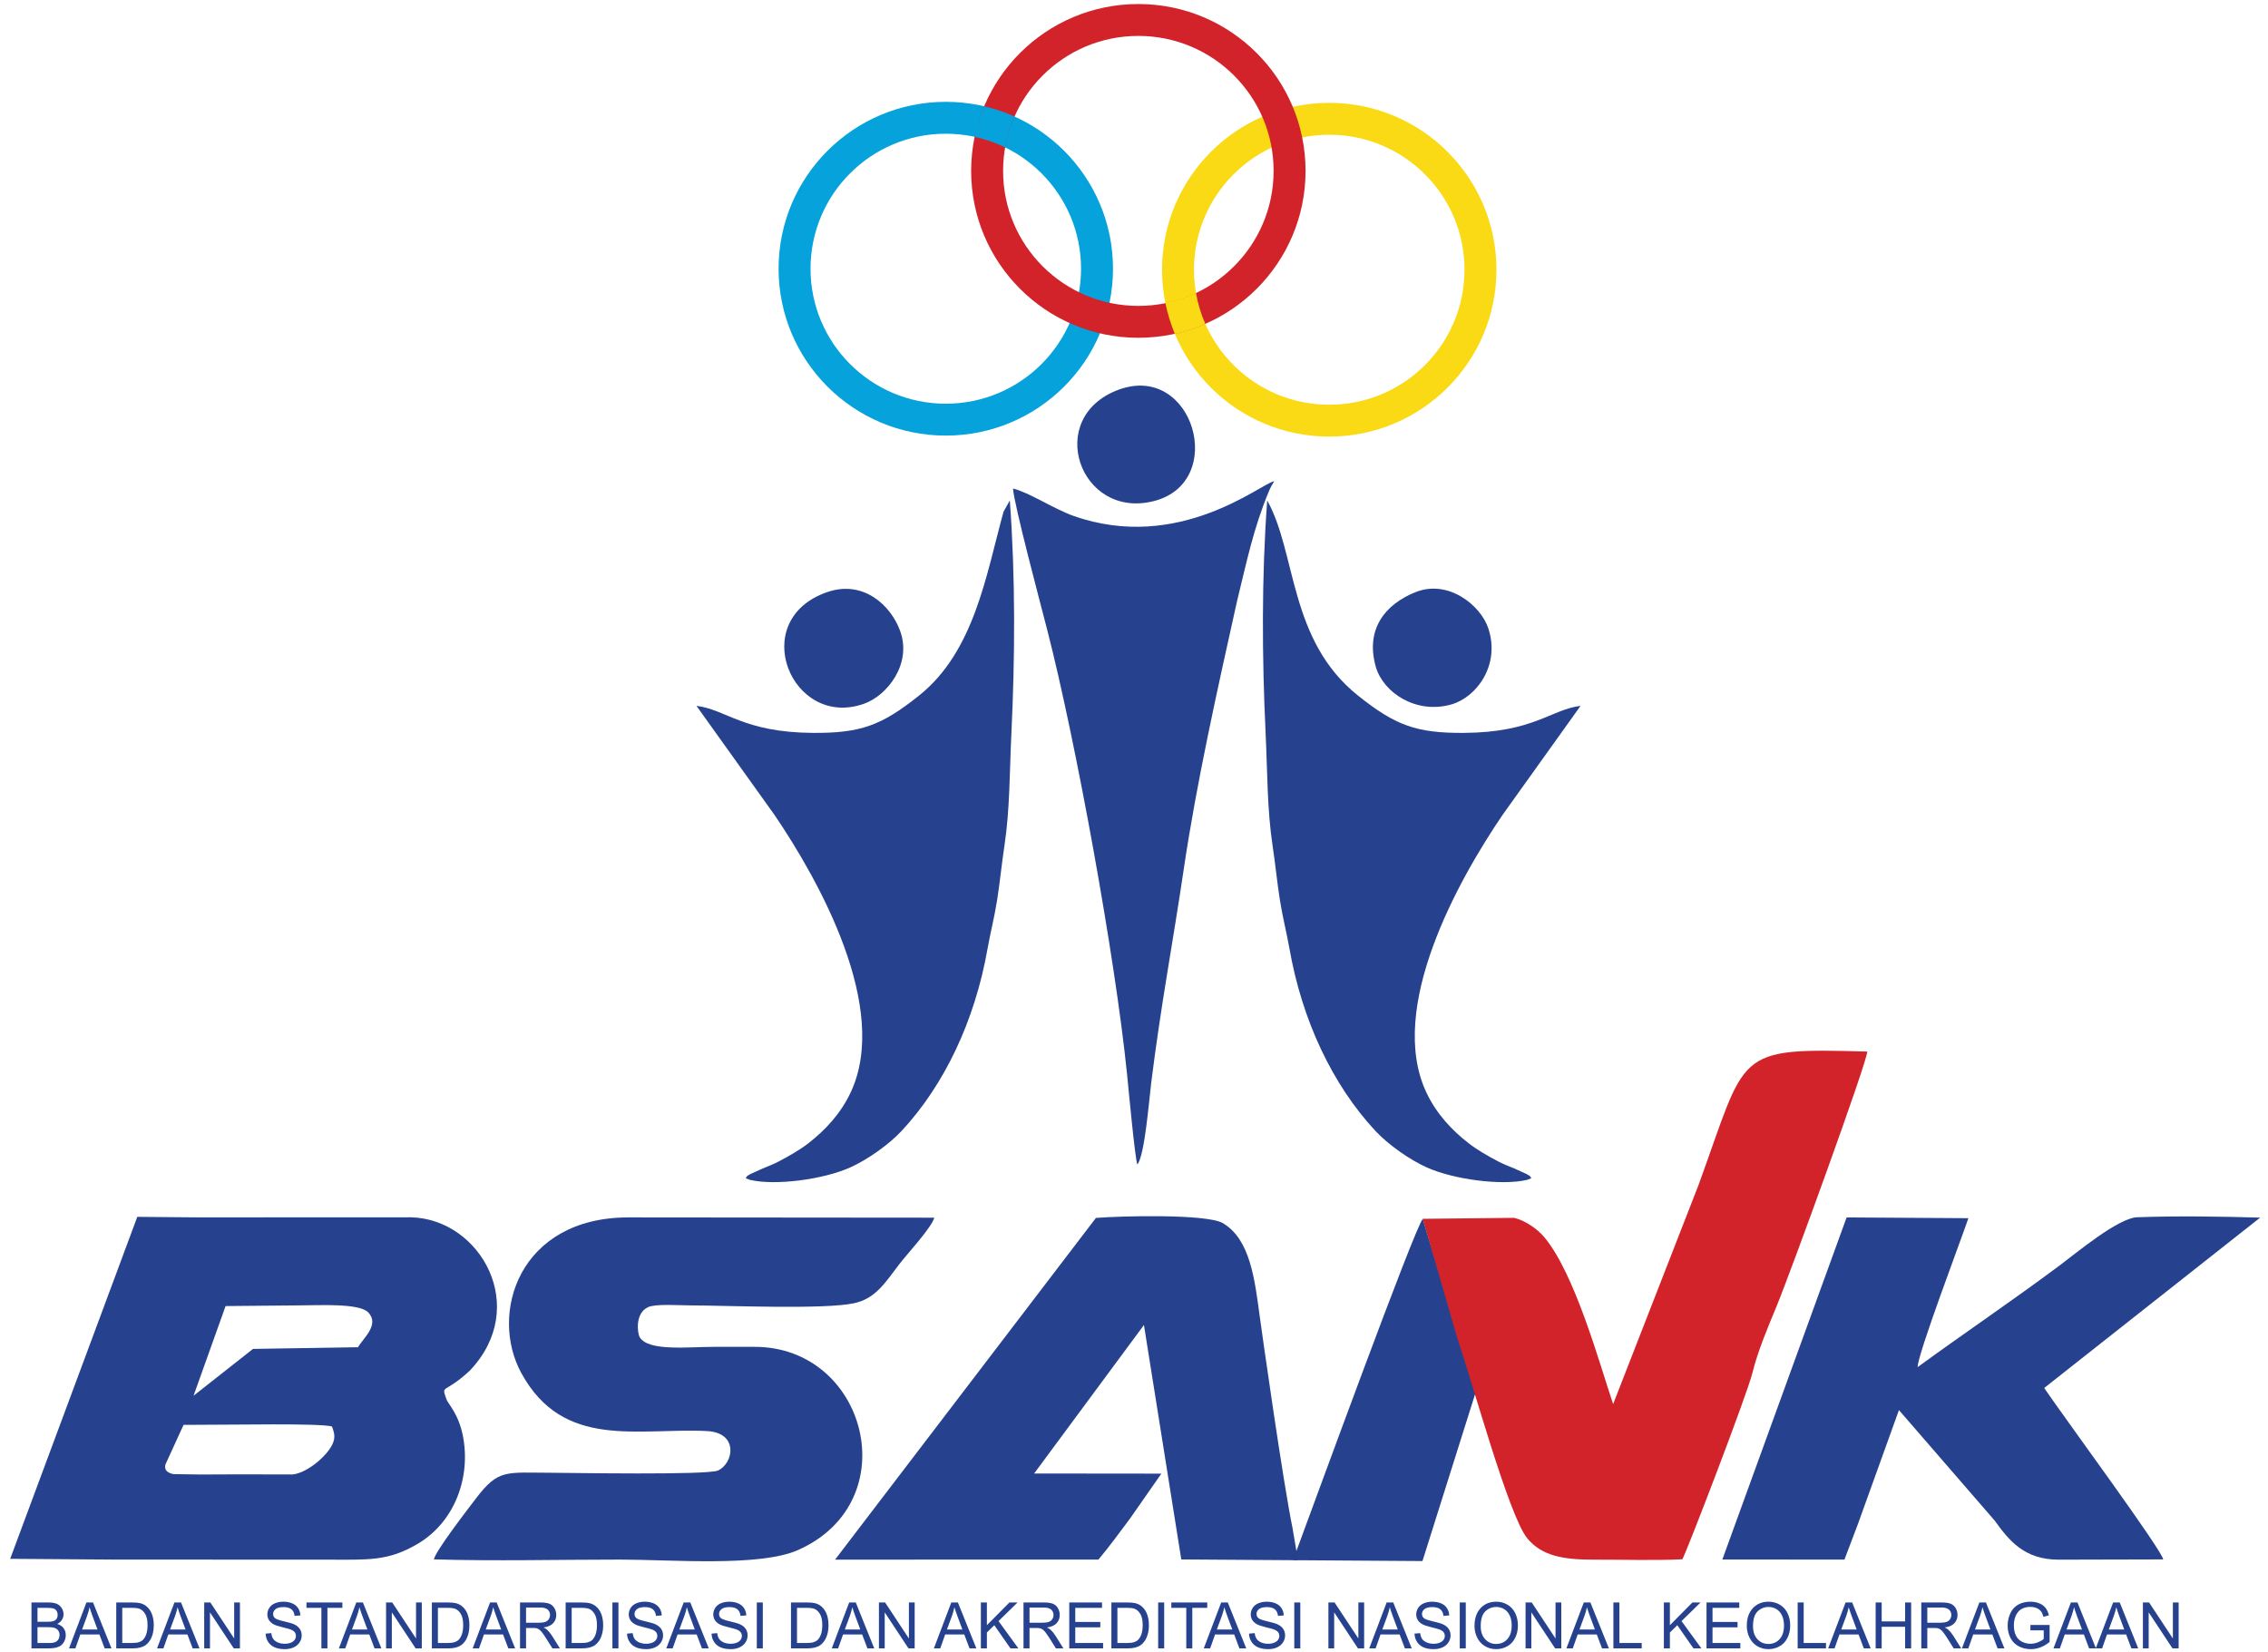
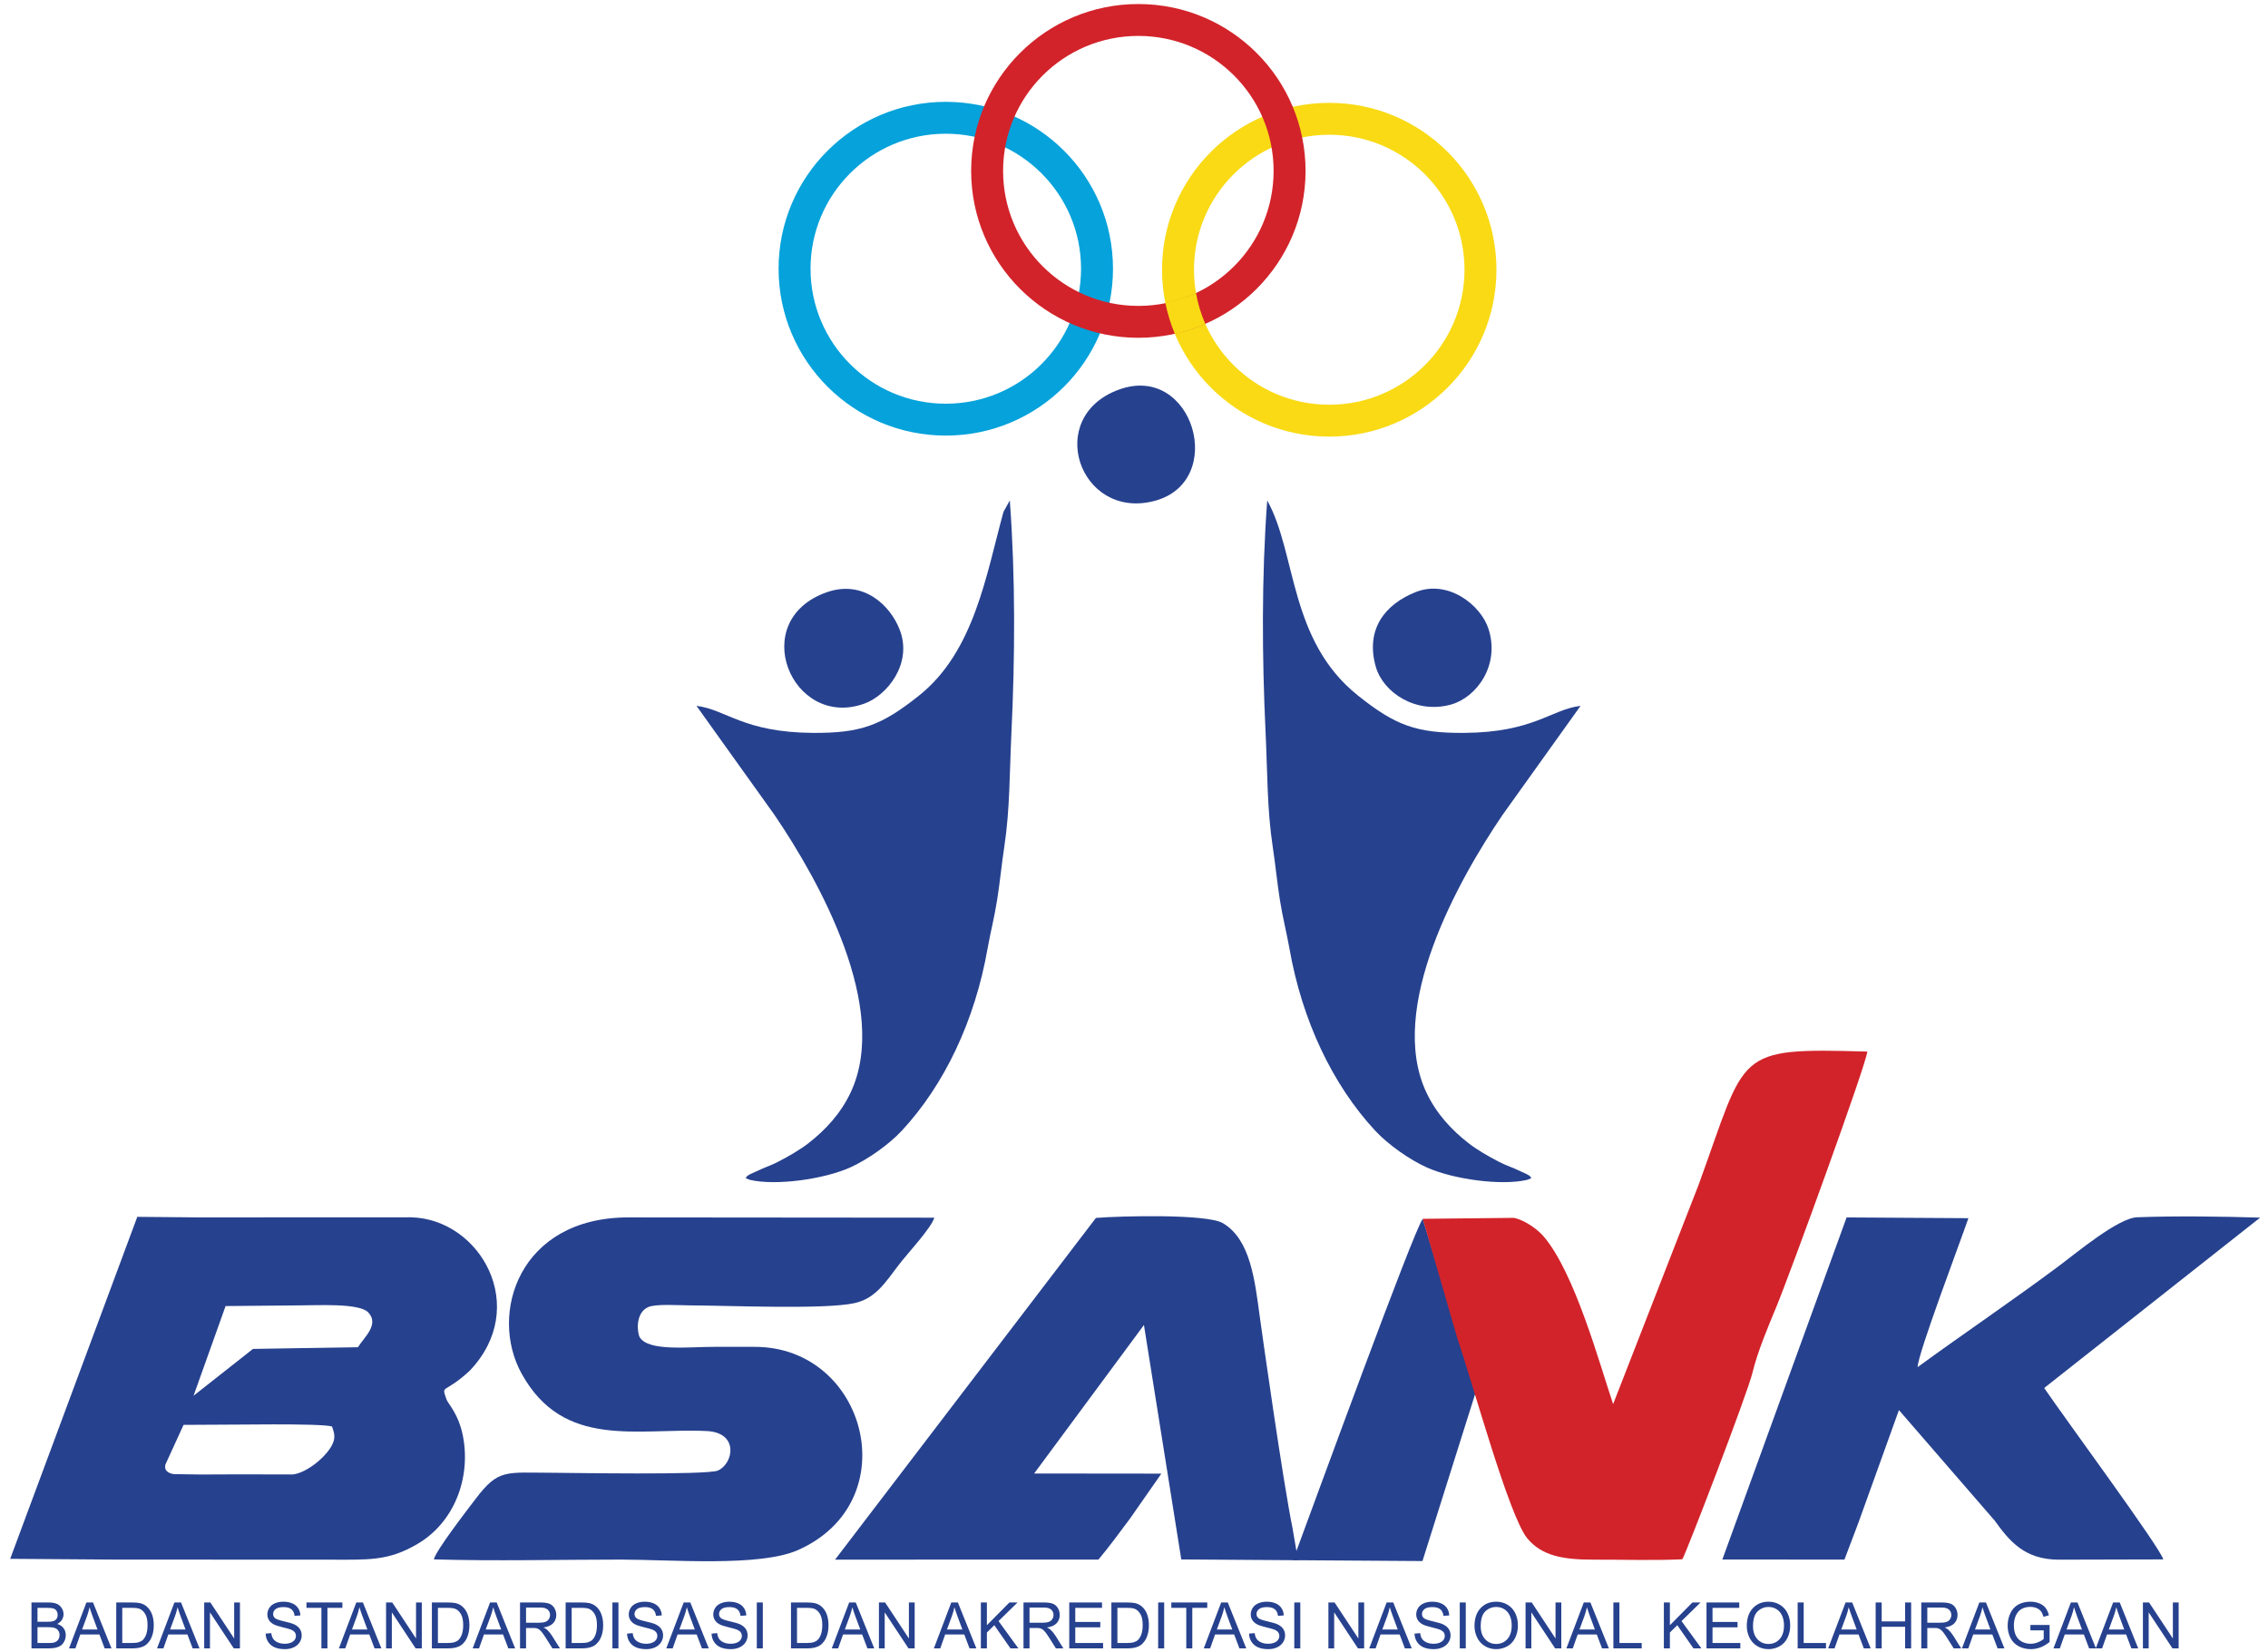
<svg xmlns="http://www.w3.org/2000/svg" xml:space="preserve" width="1200" height="874.17" version="1.1" style="shape-rendering:geometricPrecision; text-rendering:geometricPrecision; image-rendering:optimizeQuality; fill-rule:evenodd; clip-rule:evenodd" viewBox="0 0 30200 22000">
  <SCRIPT id="allow-copy_script" />
  <defs>
    <style type="text/css">
   
    .fil1 {fill:#05A2DB}
    .fil3 {fill:#26418E}
    .fil2 {fill:#D2232A}
    .fil0 {fill:#F9DA15}
    .fil4 {fill:#26418E;fill-rule:nonzero}
   
  </style>
  </defs>
  <g id="Layer_x0020_1">
    <path class="fil0" d="M17699.78 1369.59c1229.64,0 2226.45,994.88 2226.45,2222.13 0,1227.24 -996.81,2222.12 -2226.45,2222.12 -1229.64,0 -2226.45,-994.88 -2226.45,-2222.12 0,-1227.25 996.81,-2222.13 2226.45,-2222.13zm0 424.55c994.71,0 1801.07,804.8 1801.07,1797.58 0,992.77 -806.36,1797.58 -1801.07,1797.58 -994.71,0 -1801.07,-804.81 -1801.07,-1797.58 0,-992.78 806.36,-1797.58 1801.07,-1797.58z" />
    <path class="fil1" d="M12593.87 1356.02c1229.64,0 2226.45,994.88 2226.45,2222.13 0,1227.25 -996.81,2222.12 -2226.45,2222.12 -1229.63,0 -2226.45,-994.87 -2226.45,-2222.12 0,-1227.25 996.82,-2222.13 2226.45,-2222.13zm0 424.55c994.71,0 1801.07,804.8 1801.07,1797.58 0,992.77 -806.36,1797.58 -1801.07,1797.58 -994.71,0 -1801.07,-804.81 -1801.07,-1797.58 0,-992.78 806.36,-1797.58 1801.07,-1797.58z" />
    <path class="fil2" d="M15157.94 53.64c1229.63,0 2226.44,994.88 2226.44,2222.13 0,1227.24 -996.81,2222.12 -2226.44,2222.12 -1229.64,0 -2226.45,-994.88 -2226.45,-2222.12 0,-1227.25 996.81,-2222.13 2226.45,-2222.13zm0 424.55c994.7,0 1801.07,804.8 1801.07,1797.58 0,992.77 -806.37,1797.58 -1801.07,1797.58 -994.71,0 -1801.08,-804.81 -1801.08,-1797.58 0,-992.78 806.37,-1797.58 1801.08,-1797.58z" />
-     <path class="fil1" d="M12972.93 1820.45c29.33,-140.95 76.77,-275.94 131.47,-405.73 140.32,32.88 275.97,79.13 404.66,137.11 -57.2,129.61 -98.02,267.88 -123.31,411.36 -127.63,-62.3 -270.45,-111.86 -412.82,-142.74z" />
-     <path class="fil3" d="M13488.69 6505.23c16.6,222.71 352.77,1480.98 456.49,1884.75 381.14,1483.68 905.15,4356.51 1062.58,5916.73 16.88,167.24 105.83,1124.62 136.82,1198.98 98.13,-116.85 155.48,-851.81 185.35,-1092.48 126.72,-1021.31 290.68,-1877.38 431.56,-2832.82 172.84,-1172.2 454.09,-2418.63 709.32,-3571.02 131.13,-531.45 216.28,-964.95 426.67,-1470.96 19.9,-47.88 56.04,-111.47 69.82,-130.85 -173.41,27.6 -1268.3,957.76 -2673.96,461.66 -258.53,-91.24 -592.62,-313.57 -804.65,-363.99z" />
    <path class="fil3" d="M17215.77 20372.31c-131.49,-632.31 -420.24,-2686.86 -439.42,-2828.58 -68.12,-503.34 -126.52,-1038.53 -492.15,-1256.06 -212.65,-126.51 -1371.46,-96.23 -1691.2,-69.99l-3473.52 4550.18 3507.17 -0.97c147.08,-175.41 275.39,-352.35 423.89,-551.02l413.88 -593.23 -1694.21 -1.8 1462.26 -1977.34 497.15 3121.63 1554.21 10.46 -68.23 -399.74 0.17 -3.54z" />
    <path class="fil3" d="M19647.2 18547.09l-702.02 -2317.56c-119.72,150 -1426.57,3733.74 -1727.45,4545.62l196.92 1.32 1526.55 10.28 706 -2239.66z" />
    <path class="fil3" d="M3892.85 19633.73l-709.34 -1.54c-168.35,1.02 -336.46,1.58 -504.83,2.1l-367.62 -5.17c-143.78,-26.81 -108.88,-116.76 -108.52,-127.95l241.56 -527.8 268.04 -1.46c343.05,1.89 1544.84,-23.06 1708.61,22.75 16.72,49.84 41.52,105.75 26.38,178.14 -37.11,177.61 -355.03,446.92 -554.28,460.93zm-889.15 -2242.52l987.57 -9.04c242.65,-0.02 783.46,-32.44 909.52,90.77 158.74,162.53 -59.12,341.02 -134.47,466.09l-1397.47 22.88 -791.71 623.6 426.56 -1194.3zm-2868.05 3365.85l1398.71 10.09 2827.12 0.9c543.97,0.6 805.78,22.63 1200.76,-211.06 494.91,-292.81 706.84,-884.62 603.27,-1428.68 -57.44,-301.84 -199.87,-435.18 -219.77,-493.09 -72.17,-210.09 -38.06,-61.83 307.67,-381.77 810.92,-847.78 142.69,-2022.34 -780.68,-2044.07l-2827.71 1.19 -816.9 -7.21 -1692.47 4553.7z" />
    <path class="fil3" d="M9174.34 17382.03c509.52,1.41 1798.65,57.87 2199.54,-28.92 281.94,-61.04 409.07,-267.45 598.14,-515.7 110.81,-145.5 425.12,-480.58 469.49,-623.04l-4074.92 -3.52c-1454.84,0.19 -1859.43,1282.2 -1422.62,2076.89 559.86,1018.54 1548.13,723.17 2467.29,767.87 429.75,20.9 357.57,430.05 149.81,525.39 -139.55,64.05 -1988.24,30.42 -2204.17,30.25 -623.74,-0.47 -717,-54.9 -1018.96,341.61 -119.19,156.53 -534.38,693.71 -560.75,811.54 817.6,24.18 1667.21,2.75 2488.42,2.84 675.91,0.08 1848.3,99.66 2359.56,-126.65 1456.69,-644.81 917.3,-2706.33 -575.78,-2706.1l-538.49 -0.06c-345.13,-0.04 -870.96,62.86 -990.94,-125.26 -32.54,-51.02 -68.92,-322.94 110.5,-403.9 101.26,-45.71 410.77,-23.6 543.88,-23.24z" />
    <path class="fil2" d="M18945.18 16229.53l460.61 1592.18c203.2,591.85 684.02,2358.07 928.7,2659.22 192.57,237.04 479.39,288.38 888.76,287.1 386.36,-1.22 794.63,13.32 1178,-4.91 41.95,-56.75 867.25,-2204.63 934.99,-2487.11 66.21,-276.12 213.21,-623.98 313.8,-866.14 190.85,-459.4 1213.36,-3273.13 1214.25,-3407.27 -1785.11,-50.82 -1597.31,-4.85 -2245.89,1773.5l-1138.38 2920.74c-180.05,-533.23 -512.33,-1755.59 -927.64,-2235.43 -78.67,-90.89 -240.14,-209.95 -390.52,-244.68l-1216.68 12.8z" />
    <path class="fil3" d="M22934.17 20766.41l1626 0.68 182.96 -482.92 542.5 -1507.74 1274.6 1471.19c194.83,270.34 397.58,520.89 854.72,520.65l1390 -3.45c-22.11,-131.36 -1295.17,-1857.07 -1585.11,-2282.52l2875.63 -2268.65c-510.45,-15.63 -1130.46,-24.04 -1638.42,-4.73 -251.86,9.56 -807.78,474.14 -1026.86,637.88 -624.57,466.78 -1298.76,921.13 -1895.01,1357.26 -7.84,-152.12 582.63,-1708.51 675.42,-1982.98l-1621.7 -10.1 -1654.73 4555.43z" />
    <path class="fil3" d="M9273.98 9399.13l1036.97 1449.5c602.86,885.2 1540.34,2577.7 1017.73,3694.76 -134.23,286.91 -339.65,505.62 -566.33,681.48 -108.91,84.51 -260.34,172.2 -394.68,241.76 -73.19,37.9 -128.61,58.73 -212.19,92.83l-163.52 74.24c-63.18,42.52 -17.13,-5.55 -63.49,55.13l58.21 22.16c341.05,80.02 979.5,-6.36 1335.02,-165.76 225.91,-101.3 513.46,-302.45 687.17,-489.68 566.91,-611.06 973.2,-1465.93 1141.73,-2427.22 35.04,-199.98 89.74,-409.87 126.76,-644.02 37.33,-236.13 58.47,-464.59 96.96,-720.16 73.64,-488.96 67.97,-971.69 93.04,-1497.85 48.22,-1011.69 54.89,-2078.91 -21.19,-3102.54l-83.8 150.81c-232.28,844.59 -388.27,1859.05 -1124.02,2446.88 -500.99,400.27 -779.48,501.85 -1414.99,497.55 -925.63,-6.25 -1155.67,-312.01 -1549.38,-359.87z" />
    <path class="fil3" d="M11009.98 7885.91c-1069.32,374.26 -467.67,1827.82 496.15,1484.68 307.26,-109.38 641.84,-530.01 478.61,-972.99 -124.26,-337.23 -489.27,-681.6 -974.76,-511.69z" />
    <path class="fil3" d="M18849.89 7884.43c-411.85,164.03 -669.63,498.58 -530.84,991.75 97.75,347.34 537.83,636.49 1004.08,504.79 341.04,-96.32 651.94,-523.37 497.95,-1005.17 -101.74,-318.33 -537.86,-663.95 -971.19,-491.37z" />
    <path class="fil3" d="M14899.57 5187.76c-1001.68,364.43 -525.86,1738.36 466.55,1484.17 983.47,-251.91 525.27,-1845.02 -466.55,-1484.17z" />
    <path class="fil3" d="M21046.17 9399.14l-1036.97 1449.5c-602.86,885.19 -1540.34,2577.69 -1017.73,3694.75 134.23,286.91 339.65,505.63 566.33,681.49 108.91,84.5 260.34,172.19 394.68,241.75 73.19,37.91 128.61,58.73 212.19,92.83l163.52 74.24c63.18,42.53 17.13,-5.55 63.49,55.13l-58.21 22.16c-341.05,80.03 -979.51,-6.36 -1335.02,-165.76 -225.91,-101.29 -513.46,-302.44 -687.17,-489.68 -566.91,-611.06 -973.21,-1465.93 -1141.73,-2427.22 -35.04,-199.97 -89.74,-409.86 -126.76,-644.02 -37.33,-236.13 -58.47,-464.59 -96.96,-720.16 -73.64,-488.96 -67.97,-971.69 -93.04,-1497.85 -48.23,-1011.68 -54.89,-2078.91 21.19,-3102.54 393.66,708.39 286.5,1861.61 1207.82,2597.69 500.99,400.28 779.48,501.85 1414.99,497.55 925.63,-6.25 1155.67,-312.01 1549.38,-359.86z" />
    <path class="fil0" d="M15644.17 4446.85c-54.22,-130.03 -98.24,-273.33 -127.06,-414.46 142.67,-28.91 279.68,-72.28 407.93,-132.68 25.04,143.26 68.11,284.8 124.95,414.28 -129.39,56.5 -264.99,101.59 -405.82,132.86z" />
    <path class="fil4" d="M419.17 21949.45l0 -611.29 226.66 0c46.11,0 83.09,6.12 111.07,18.5 27.84,12.38 49.64,31.45 65.38,57.2 15.89,25.62 23.76,52.51 23.76,80.68 0,26.04 -7.02,50.66 -20.95,73.71 -13.92,23.05 -35,41.69 -63.27,55.92 36.56,10.82 64.68,29.31 84.22,55.49 19.69,26.04 29.53,56.92 29.53,92.49 0,28.75 -6.05,55.36 -18,79.97 -11.95,24.62 -26.71,43.54 -44.28,56.92 -17.58,13.23 -39.66,23.33 -66.09,30.16 -26.57,6.83 -59.05,10.25 -97.58,10.25l-230.45 0zm80.15 -354.31l130.62 0c35.43,0 60.88,-2.42 76.2,-7.11 20.39,-6.12 35.71,-16.36 45.98,-30.59 10.27,-14.23 15.47,-32.02 15.47,-53.51 0,-20.34 -4.79,-38.27 -14.48,-53.64 -9.57,-15.51 -23.34,-26.18 -41.2,-31.87 -17.86,-5.69 -48.51,-8.54 -91.81,-8.54l-120.78 0 0 185.26zm0 282.59l150.44 0c25.87,0 44.01,-0.99 54.55,-2.98 18.29,-3.28 33.75,-8.83 46.12,-16.65 12.37,-7.83 22.5,-19.21 30.51,-34.15 8.02,-14.94 11.96,-32.16 11.96,-51.65 0,-22.91 -5.77,-42.69 -17.44,-59.62 -11.53,-16.94 -27.56,-28.75 -48.08,-35.58 -20.4,-6.83 -49.92,-10.24 -88.3,-10.24l-139.76 0 0 210.87zm419.7 71.72l231.72 -611.29 87.87 0 245.92 611.29 -90.98 0 -69.88 -185.26 -254.35 0 -65.52 185.26 -84.78 0zm173.78 -251l205.85 0 -62.99 -169.47c-18.99,-51.51 -33.32,-94.06 -43.31,-127.64 -8.29,39.84 -19.4,78.97 -33.32,117.68l-66.23 179.43zm455.14 251l0 -611.29 208.09 0c46.96,0 82.81,2.85 107.56,8.68 34.59,8.12 64.12,22.77 88.58,43.83 31.92,27.32 55.68,62.04 71.43,104.44 15.89,42.41 23.76,90.93 23.76,145.42 0,46.39 -5.34,87.51 -16.03,123.37 -10.69,35.86 -24.46,65.6 -41.19,89.08 -16.88,23.47 -35.16,41.97 -55.12,55.35 -19.83,13.52 -43.87,23.76 -72,30.73 -28.26,6.97 -60.59,10.39 -97.15,10.39l-217.93 0zm80.14 -71.72l128.79 0c39.79,0 71.01,-3.69 93.64,-11.24 22.64,-7.54 40.64,-18.07 54.13,-31.73 18.85,-19.21 33.61,-45.1 44.15,-77.55 10.55,-32.44 15.89,-71.71 15.89,-117.96 0,-64.03 -10.4,-113.26 -31.07,-147.69 -20.67,-34.44 -45.83,-57.49 -75.51,-69.16 -21.36,-8.39 -55.82,-12.52 -103.34,-12.52l-126.68 0 0 467.85zm462.87 71.72l231.72 -611.29 87.87 0 245.92 611.29 -90.98 0 -69.88 -185.26 -254.35 0 -65.52 185.26 -84.78 0zm173.78 -251l205.85 0 -62.99 -169.47c-18.99,-51.51 -33.32,-94.06 -43.31,-127.64 -8.29,39.84 -19.4,78.97 -33.32,117.68l-66.23 179.43zm454.3 251l0 -611.29 82.1 0 316.93 479.81 0 -479.81 76.77 0 0 611.29 -82.12 0 -316.91 -479.81 0 479.81 -76.77 0zm818.3 -196.36l75.09 -6.83c3.51,30.73 11.81,55.92 24.88,75.7 13.09,19.63 33.33,35.57 60.74,47.81 27.42,12.09 58.35,18.21 92.66,18.21 30.52,0 57.37,-4.55 80.71,-13.8 23.34,-9.25 40.63,-21.92 52.03,-37.99 11.38,-16.08 17.15,-33.59 17.15,-52.37 0,-19.06 -5.48,-35.71 -16.45,-50.08 -10.97,-14.23 -29.11,-26.19 -54.42,-36 -16.16,-6.26 -52.02,-16.23 -107.56,-29.74 -55.54,-13.52 -94.34,-26.18 -116.56,-38.14 -28.82,-15.36 -50.19,-34.43 -64.26,-57.06 -14.19,-22.62 -21.23,-48.09 -21.23,-76.12 0,-31.02 8.73,-59.91 26.02,-86.66 17.29,-26.89 42.46,-47.24 75.78,-61.18 33.18,-13.95 70.17,-20.92 110.8,-20.92 44.71,0 84.22,7.26 118.39,21.91 34.17,14.52 60.45,36 78.87,64.46 18.42,28.32 28.26,60.47 29.67,96.33l-76.77 5.98c-4.08,-38.56 -18,-67.73 -41.75,-87.37 -23.77,-19.78 -58.92,-29.6 -105.32,-29.6 -48.37,0 -83.66,8.97 -105.73,26.9 -22.08,17.93 -33.18,39.56 -33.18,64.88 0,21.92 7.86,39.99 23.48,54.22 15.46,14.08 55.53,28.74 120.49,43.54 64.96,14.94 109.53,27.89 133.71,38.99 35.01,16.36 61.03,36.99 77.76,62.18 16.73,25.04 25.03,53.93 25.03,86.65 0,32.59 -9.14,63.04 -27.56,91.78 -18.42,28.74 -44.71,51.08 -79.16,67.02 -34.44,15.94 -73.11,23.91 -116.28,23.91 -54.56,0 -100.25,-8.12 -137.09,-24.19 -36.98,-16.08 -65.81,-40.27 -86.76,-72.72 -21.08,-32.3 -32.05,-68.86 -33.18,-109.7zm742.39 196.36l0 -539.57 -199.09 0 0 -71.72 478.33 0 0 71.72 -199.09 0 0 539.57 -80.15 0zm232.98 0l231.72 -611.29 87.88 0 245.91 611.29 -90.97 0 -69.88 -185.26 -254.35 0 -65.52 185.26 -84.79 0zm173.79 -251l205.85 0 -63 -169.47c-18.98,-51.51 -33.32,-94.06 -43.31,-127.64 -8.29,39.84 -19.39,78.97 -33.32,117.68l-66.22 179.43zm454.29 251l0 -611.29 82.11 0 316.92 479.81 0 -479.81 76.77 0 0 611.29 -82.11 0 -316.92 -479.81 0 479.81 -76.77 0zm610.08 0l0 -611.29 208.09 0c46.97,0 82.82,2.85 107.56,8.68 34.59,8.12 64.12,22.77 88.59,43.83 31.91,27.32 55.67,62.04 71.42,104.44 15.89,42.41 23.76,90.93 23.76,145.42 0,46.39 -5.34,87.51 -16.02,123.37 -10.7,35.86 -24.47,65.6 -41.2,89.08 -16.88,23.47 -35.16,41.97 -55.12,55.35 -19.83,13.52 -43.87,23.76 -71.99,30.73 -28.26,6.97 -60.6,10.39 -97.16,10.39l-217.93 0zm80.15 -71.72l128.78 0c39.79,0 71.01,-3.69 93.65,-11.24 22.63,-7.54 40.63,-18.07 54.13,-31.73 18.84,-19.21 33.6,-45.1 44.15,-77.55 10.54,-32.44 15.89,-71.71 15.89,-117.96 0,-64.03 -10.41,-113.26 -31.08,-147.69 -20.66,-34.44 -45.83,-57.49 -75.5,-69.16 -21.37,-8.39 -55.82,-12.52 -103.34,-12.52l-126.68 0 0 467.85zm462.86 71.72l231.72 -611.29 87.87 0 245.92 611.29 -90.98 0 -69.88 -185.26 -254.34 0 -65.53 185.26 -84.78 0zm173.78 -251l205.85 0 -62.99 -169.47c-18.98,-51.51 -33.32,-94.06 -43.31,-127.64 -8.29,39.84 -19.4,78.97 -33.32,117.68l-66.23 179.43zm456.83 251l0 -611.29 267.71 0c53.85,0 94.76,5.55 122.74,16.51 27.99,10.96 50.34,30.31 67.07,58.06 16.74,27.74 25.03,58.48 25.03,92.06 0,43.4 -13.93,79.97 -41.62,109.71 -27.7,29.73 -70.45,48.52 -128.37,56.63 21.23,10.24 37.26,20.49 48.23,30.45 23.34,21.63 45.41,48.8 66.07,81.39l104.48 166.48 -99.83 0 -79.86 -127.21c-23.2,-36.85 -42.46,-64.88 -57.51,-84.38 -15.19,-19.49 -28.69,-33.01 -40.63,-40.84 -11.81,-7.68 -24.05,-13.09 -36.43,-16.22 -8.99,-1.85 -23.75,-2.84 -44.42,-2.84l-92.52 0 0 271.49 -80.14 0zm80.14 -341.5l171.54 0c36.55,0 64.96,-3.84 85.48,-11.53 20.53,-7.54 36.14,-19.77 46.68,-36.71 10.69,-16.79 16.03,-35 16.03,-54.78 0,-28.88 -10.26,-52.79 -30.93,-71.43 -20.67,-18.64 -53.29,-27.89 -97.87,-27.89l-190.93 0 0 202.34zm527.41 341.5l0 -611.29 208.09 0c46.96,0 82.81,2.85 107.56,8.68 34.59,8.12 64.12,22.77 88.58,43.83 31.92,27.32 55.67,62.04 71.42,104.44 15.89,42.41 23.77,90.93 23.77,145.42 0,46.39 -5.35,87.51 -16.03,123.37 -10.69,35.86 -24.46,65.6 -41.19,89.08 -16.88,23.47 -35.16,41.97 -55.12,55.35 -19.83,13.52 -43.87,23.76 -72,30.73 -28.26,6.97 -60.59,10.39 -97.15,10.39l-217.93 0zm80.14 -71.72l128.79 0c39.79,0 71,-3.69 93.64,-11.24 22.64,-7.54 40.64,-18.07 54.13,-31.73 18.85,-19.21 33.61,-45.1 44.15,-77.55 10.55,-32.44 15.89,-71.71 15.89,-117.96 0,-64.03 -10.4,-113.26 -31.07,-147.69 -20.67,-34.44 -45.83,-57.49 -75.51,-69.16 -21.36,-8.39 -55.82,-12.52 -103.34,-12.52l-126.68 0 0 467.85zm542.59 71.72l0 -611.29 80.15 0 0 611.29 -80.15 0zm194.73 -196.36l75.09 -6.83c3.51,30.73 11.81,55.92 24.88,75.7 13.08,19.63 33.33,35.57 60.74,47.81 27.42,12.09 58.35,18.21 92.66,18.21 30.51,0 57.37,-4.55 80.71,-13.8 23.34,-9.25 40.63,-21.92 52.03,-37.99 11.38,-16.08 17.15,-33.59 17.15,-52.37 0,-19.06 -5.48,-35.71 -16.45,-50.08 -10.97,-14.23 -29.11,-26.19 -54.42,-36 -16.17,-6.26 -52.02,-16.23 -107.56,-29.74 -55.54,-13.52 -94.35,-26.18 -116.56,-38.14 -28.82,-15.36 -50.2,-34.43 -64.26,-57.06 -14.2,-22.62 -21.23,-48.09 -21.23,-76.12 0,-31.02 8.72,-59.91 26.02,-86.66 17.29,-26.89 42.46,-47.24 75.78,-61.18 33.18,-13.95 70.16,-20.92 110.8,-20.92 44.71,0 84.21,7.26 118.38,21.91 34.17,14.52 60.46,36 78.88,64.46 18.42,28.32 28.26,60.47 29.67,96.33l-76.77 5.98c-4.08,-38.56 -18,-67.73 -41.76,-87.37 -23.76,-19.78 -58.91,-29.6 -105.31,-29.6 -48.37,0 -83.66,8.97 -105.73,26.9 -22.08,17.93 -33.18,39.56 -33.18,64.88 0,21.92 7.86,39.99 23.47,54.22 15.47,14.08 55.54,28.74 120.5,43.54 64.96,14.94 109.53,27.89 133.71,38.99 35.01,16.36 61.03,36.99 77.76,62.18 16.73,25.04 25.03,53.93 25.03,86.65 0,32.59 -9.14,63.04 -27.56,91.78 -18.42,28.74 -44.71,51.08 -79.16,67.02 -34.45,15.94 -73.11,23.91 -116.28,23.91 -54.56,0 -100.25,-8.12 -137.09,-24.19 -36.98,-16.08 -65.81,-40.27 -86.76,-72.72 -21.08,-32.3 -32.05,-68.86 -33.18,-109.7zm522.63 196.36l231.72 -611.29 87.87 0 245.92 611.29 -90.98 0 -69.88 -185.26 -254.35 0 -65.52 185.26 -84.78 0zm173.78 -251l205.85 0 -62.99 -169.47c-18.99,-51.51 -33.32,-94.06 -43.31,-127.64 -8.29,39.84 -19.4,78.97 -33.32,117.68l-66.23 179.43zm428.98 54.64l75.09 -6.83c3.51,30.73 11.81,55.92 24.88,75.7 13.08,19.63 33.33,35.57 60.74,47.81 27.42,12.09 58.35,18.21 92.66,18.21 30.51,0 57.37,-4.55 80.71,-13.8 23.34,-9.25 40.63,-21.92 52.03,-37.99 11.38,-16.08 17.15,-33.59 17.15,-52.37 0,-19.06 -5.48,-35.71 -16.45,-50.08 -10.97,-14.23 -29.11,-26.19 -54.42,-36 -16.17,-6.26 -52.03,-16.23 -107.56,-29.74 -55.54,-13.52 -94.35,-26.18 -116.56,-38.14 -28.82,-15.36 -50.2,-34.43 -64.26,-57.06 -14.2,-22.62 -21.23,-48.09 -21.23,-76.12 0,-31.02 8.72,-59.91 26.01,-86.66 17.3,-26.89 42.47,-47.24 75.79,-61.18 33.18,-13.95 70.16,-20.92 110.79,-20.92 44.72,0 84.22,7.26 118.39,21.91 34.17,14.52 60.46,36 78.88,64.46 18.42,28.32 28.26,60.47 29.67,96.33l-76.77 5.98c-4.08,-38.56 -18,-67.73 -41.76,-87.37 -23.76,-19.78 -58.91,-29.6 -105.31,-29.6 -48.37,0 -83.66,8.97 -105.73,26.9 -22.08,17.93 -33.18,39.56 -33.18,64.88 0,21.92 7.86,39.99 23.47,54.22 15.47,14.08 55.54,28.74 120.5,43.54 64.96,14.94 109.53,27.89 133.71,38.99 35.01,16.36 61.03,36.99 77.76,62.18 16.73,25.04 25.03,53.93 25.03,86.65 0,32.59 -9.14,63.04 -27.56,91.78 -18.42,28.74 -44.71,51.08 -79.16,67.02 -34.45,15.94 -73.11,23.91 -116.29,23.91 -54.55,0 -100.24,-8.12 -137.08,-24.19 -36.99,-16.08 -65.81,-40.27 -86.76,-72.72 -21.08,-32.3 -32.05,-68.86 -33.18,-109.7zm602.35 196.36l0 -611.29 80.15 0 0 611.29 -80.15 0zm455.27 0l0 -611.29 208.1 0c46.96,0 82.81,2.85 107.55,8.68 34.6,8.12 64.12,22.77 88.59,43.83 31.92,27.32 55.67,62.04 71.42,104.44 15.89,42.41 23.77,90.93 23.77,145.42 0,46.39 -5.35,87.51 -16.03,123.37 -10.69,35.86 -24.47,65.6 -41.2,89.08 -16.87,23.47 -35.15,41.97 -55.11,55.35 -19.84,13.52 -43.88,23.76 -72,30.73 -28.26,6.97 -60.59,10.39 -97.15,10.39l-217.94 0zm80.15 -71.72l128.79 0c39.79,0 71,-3.69 93.64,-11.24 22.64,-7.54 40.63,-18.07 54.13,-31.73 18.84,-19.21 33.61,-45.1 44.15,-77.55 10.54,-32.44 15.89,-71.71 15.89,-117.96 0,-64.03 -10.4,-113.26 -31.08,-147.69 -20.66,-34.44 -45.83,-57.49 -75.5,-69.16 -21.36,-8.39 -55.82,-12.52 -103.34,-12.52l-126.68 0 0 467.85zm462.86 71.72l231.72 -611.29 87.88 0 245.92 611.29 -90.98 0 -69.88 -185.26 -254.35 0 -65.52 185.26 -84.79 0zm173.79 -251l205.85 0 -63 -169.47c-18.98,-51.51 -33.32,-94.06 -43.31,-127.64 -8.29,39.84 -19.39,78.97 -33.32,117.68l-66.22 179.43zm454.29 251l0 -611.29 82.11 0 316.92 479.81 0 -479.81 76.77 0 0 611.29 -82.11 0 -316.92 -479.81 0 479.81 -76.77 0zm731.7 0l231.72 -611.29 87.87 0 245.92 611.29 -90.98 0 -69.88 -185.26 -254.34 0 -65.53 185.26 -84.78 0zm173.78 -251l205.85 0 -62.99 -169.47c-18.98,-51.51 -33.32,-94.06 -43.31,-127.64 -8.29,39.84 -19.4,78.97 -33.32,117.68l-66.23 179.43zm451.76 251l0 -611.29 80.15 0 0 303.09 300.05 -303.09 108.27 0 -253.37 247.88 264.32 363.41 -105.44 0 -214.99 -308.49 -98.84 96.76 0 211.73 -80.15 0zm567.76 0l0 -611.29 267.71 0c53.85,0 94.76,5.55 122.75,16.51 27.98,10.96 50.33,30.31 67.06,58.06 16.74,27.74 25.03,58.48 25.03,92.06 0,43.4 -13.92,79.97 -41.62,109.71 -27.7,29.73 -70.44,48.52 -128.37,56.63 21.24,10.24 37.26,20.49 48.23,30.45 23.34,21.63 45.42,48.8 66.08,81.39l104.47 166.48 -99.83 0 -79.86 -127.21c-23.2,-36.85 -42.46,-64.88 -57.51,-84.38 -15.19,-19.49 -28.68,-33.01 -40.63,-40.84 -11.81,-7.68 -24.04,-13.09 -36.42,-16.22 -8.99,-1.85 -23.76,-2.84 -44.43,-2.84l-92.52 0 0 271.49 -80.14 0zm80.14 -341.5l171.54 0c36.55,0 64.96,-3.84 85.49,-11.53 20.53,-7.54 36.13,-19.77 46.68,-36.71 10.69,-16.79 16.02,-35 16.02,-54.78 0,-28.88 -10.25,-52.79 -30.93,-71.43 -20.67,-18.64 -53.29,-27.89 -97.86,-27.89l-190.94 0 0 202.34zm529.1 341.5l0 -611.29 436.15 0 0 71.72 -356.01 0 0 187.82 333.23 0 0 71.72 -333.23 0 0 208.31 370.35 0 0 71.72 -450.49 0zm561 0l0 -611.29 208.1 0c46.96,0 82.81,2.85 107.55,8.68 34.6,8.12 64.13,22.77 88.59,43.83 31.92,27.32 55.67,62.04 71.42,104.44 15.89,42.41 23.77,90.93 23.77,145.42 0,46.39 -5.35,87.51 -16.03,123.37 -10.69,35.86 -24.47,65.6 -41.19,89.08 -16.88,23.47 -35.16,41.97 -55.12,55.35 -19.83,13.52 -43.88,23.76 -72,30.73 -28.26,6.97 -60.59,10.39 -97.15,10.39l-217.94 0zm80.15 -71.72l128.79 0c39.79,0 71,-3.69 93.64,-11.24 22.64,-7.54 40.63,-18.07 54.13,-31.73 18.85,-19.21 33.61,-45.1 44.15,-77.55 10.55,-32.44 15.89,-71.71 15.89,-117.96 0,-64.03 -10.4,-113.26 -31.08,-147.69 -20.66,-34.44 -45.83,-57.49 -75.5,-69.16 -21.36,-8.39 -55.82,-12.52 -103.34,-12.52l-126.68 0 0 467.85zm542.59 71.72l0 -611.29 80.15 0 0 611.29 -80.15 0zm374.42 0l0 -539.57 -199.09 0 0 -71.72 478.33 0 0 71.72 -199.09 0 0 539.57 -80.15 0zm232.99 0l231.71 -611.29 87.88 0 245.92 611.29 -90.98 0 -69.88 -185.26 -254.35 0 -65.52 185.26 -84.78 0zm173.78 -251l205.85 0 -63 -169.47c-18.98,-51.51 -33.32,-94.06 -43.31,-127.64 -8.29,39.84 -19.39,78.97 -33.32,117.68l-66.22 179.43zm428.98 54.64l75.09 -6.83c3.51,30.73 11.81,55.92 24.88,75.7 13.08,19.63 33.33,35.57 60.74,47.81 27.42,12.09 58.35,18.21 92.66,18.21 30.51,0 57.37,-4.55 80.71,-13.8 23.34,-9.25 40.63,-21.92 52.02,-37.99 11.39,-16.08 17.16,-33.59 17.16,-52.37 0,-19.06 -5.49,-35.71 -16.45,-50.08 -10.97,-14.23 -29.11,-26.19 -54.42,-36 -16.17,-6.26 -52.03,-16.23 -107.56,-29.74 -55.54,-13.52 -94.35,-26.18 -116.56,-38.14 -28.82,-15.36 -50.2,-34.43 -64.26,-57.06 -14.2,-22.62 -21.23,-48.09 -21.23,-76.12 0,-31.02 8.72,-59.91 26.01,-86.66 17.3,-26.89 42.46,-47.24 75.78,-61.18 33.19,-13.95 70.17,-20.92 110.8,-20.92 44.72,0 84.22,7.26 118.39,21.91 34.17,14.52 60.46,36 78.88,64.46 18.41,28.32 28.26,60.47 29.67,96.33l-76.77 5.98c-4.08,-38.56 -18,-67.73 -41.76,-87.37 -23.76,-19.78 -58.91,-29.6 -105.31,-29.6 -48.37,0 -83.66,8.97 -105.73,26.9 -22.08,17.93 -33.19,39.56 -33.19,64.88 0,21.92 7.87,39.99 23.48,54.22 15.47,14.08 55.54,28.74 120.5,43.54 64.96,14.94 109.53,27.89 133.71,38.99 35.01,16.36 61.03,36.99 77.76,62.18 16.73,25.04 25.03,53.93 25.03,86.65 0,32.59 -9.14,63.04 -27.56,91.78 -18.42,28.74 -44.72,51.08 -79.16,67.02 -34.45,15.94 -73.11,23.91 -116.29,23.91 -54.55,0 -100.24,-8.12 -137.08,-24.19 -36.99,-16.08 -65.81,-40.27 -86.76,-72.72 -21.09,-32.3 -32.05,-68.86 -33.18,-109.7zm602.35 196.36l0 -611.29 80.15 0 0 611.29 -80.15 0zm454.43 0l0 -611.29 82.11 0 316.92 479.81 0 -479.81 76.77 0 0 611.29 -82.11 0 -316.92 -479.81 0 479.81 -76.77 0zm543.85 0l231.72 -611.29 87.88 0 245.91 611.29 -90.97 0 -69.88 -185.26 -254.35 0 -65.52 185.26 -84.79 0zm173.79 -251l205.85 0 -63 -169.47c-18.98,-51.51 -33.32,-94.06 -43.31,-127.64 -8.29,39.84 -19.4,78.97 -33.32,117.68l-66.22 179.43zm428.98 54.64l75.09 -6.83c3.5,30.73 11.8,55.92 24.88,75.7 13.08,19.63 33.33,35.57 60.74,47.81 27.42,12.09 58.35,18.21 92.66,18.21 30.51,0 57.37,-4.55 80.71,-13.8 23.34,-9.25 40.63,-21.92 52.02,-37.99 11.38,-16.08 17.16,-33.59 17.16,-52.37 0,-19.06 -5.49,-35.71 -16.46,-50.08 -10.97,-14.23 -29.11,-26.19 -54.41,-36 -16.17,-6.26 -52.03,-16.23 -107.56,-29.74 -55.55,-13.52 -94.35,-26.18 -116.56,-38.14 -28.83,-15.36 -50.2,-34.43 -64.26,-57.06 -14.2,-22.62 -21.24,-48.09 -21.24,-76.12 0,-31.02 8.73,-59.91 26.02,-86.66 17.29,-26.89 42.46,-47.24 75.78,-61.18 33.18,-13.95 70.17,-20.92 110.8,-20.92 44.71,0 84.22,7.26 118.39,21.91 34.17,14.52 60.45,36 78.87,64.46 18.42,28.32 28.26,60.47 29.68,96.33l-76.77 5.98c-4.08,-38.56 -18.01,-67.73 -41.76,-87.37 -23.77,-19.78 -58.91,-29.6 -105.32,-29.6 -48.37,0 -83.65,8.97 -105.73,26.9 -22.07,17.93 -33.18,39.56 -33.18,64.88 0,21.92 7.87,39.99 23.48,54.22 15.46,14.08 55.53,28.74 120.49,43.54 64.96,14.94 109.54,27.89 133.72,38.99 35.01,16.36 61.03,36.99 77.75,62.18 16.73,25.04 25.03,53.93 25.03,86.65 0,32.59 -9.14,63.04 -27.56,91.78 -18.41,28.74 -44.71,51.08 -79.15,67.02 -34.45,15.94 -73.12,23.91 -116.29,23.91 -54.55,0 -100.25,-8.12 -137.08,-24.19 -36.99,-16.08 -65.81,-40.27 -86.76,-72.72 -21.09,-32.3 -32.06,-68.86 -33.18,-109.7zm602.35 196.36l0 -611.29 80.14 0 0 611.29 -80.14 0zm196.42 -297.53c0,-101.31 26.99,-180.71 80.85,-238.06 53.85,-57.34 123.31,-85.94 208.51,-85.94 55.82,0 106.01,13.52 150.87,40.41 44.71,26.89 78.88,64.46 102.35,112.7 23.49,48.09 35.3,102.73 35.3,163.77 0,61.9 -12.37,117.39 -37.12,166.2 -24.75,48.95 -59.76,85.94 -105.03,110.99 -45.42,25.18 -94.35,37.71 -146.79,37.71 -56.95,0 -107.71,-13.95 -152.56,-41.7 -44.71,-27.74 -78.73,-65.59 -101.8,-113.69 -23.05,-47.95 -34.58,-98.75 -34.58,-152.39zm82.67 1.42c0,73.57 19.55,131.48 58.63,173.74 39.09,42.26 88.16,63.46 147.21,63.46 60.18,0 109.54,-21.34 148.48,-64.03 38.82,-42.69 58.21,-103.3 58.21,-181.85 0,-49.66 -8.29,-93.06 -24.88,-130.05 -16.59,-37 -40.92,-65.74 -72.83,-86.09 -32.06,-20.35 -67.92,-30.59 -107.71,-30.59 -56.52,0 -105.17,19.63 -145.95,58.91 -40.77,39.27 -61.16,104.72 -61.16,196.5zm597.16 296.11l0 -611.29 82.1 0 316.93 479.81 0 -479.81 76.76 0 0 611.29 -82.11 0 -316.92 -479.81 0 479.81 -76.76 0zm543.85 0l231.71 -611.29 87.88 0 245.92 611.29 -90.98 0 -69.88 -185.26 -254.35 0 -65.52 185.26 -84.78 0zm173.78 -251l205.85 0 -62.99 -169.47c-18.99,-51.51 -33.32,-94.06 -43.31,-127.64 -8.3,39.84 -19.4,78.97 -33.32,117.68l-66.23 179.43zm451.76 251l0 -611.29 80.14 0 0 539.57 296.96 0 0 71.72 -377.1 0zm672.23 0l0 -611.29 80.14 0 0 303.09 300.05 -303.09 108.27 0 -253.37 247.88 264.33 363.41 -105.44 0 -214.99 -308.49 -98.85 96.76 0 211.73 -80.14 0zm567.76 0l0 -611.29 436.15 0 0 71.72 -356.01 0 0 187.82 333.23 0 0 71.72 -333.23 0 0 208.31 370.35 0 0 71.72 -450.49 0zm536.54 -297.53c0,-101.31 26.99,-180.71 80.85,-238.06 53.85,-57.34 123.31,-85.94 208.51,-85.94 55.82,0 106.01,13.52 150.87,40.41 44.71,26.89 78.88,64.46 102.35,112.7 23.49,48.09 35.3,102.73 35.3,163.77 0,61.9 -12.37,117.39 -37.12,166.2 -24.75,48.95 -59.76,85.94 -105.03,110.99 -45.42,25.18 -94.35,37.71 -146.79,37.71 -56.95,0 -107.71,-13.95 -152.56,-41.7 -44.71,-27.74 -78.73,-65.59 -101.8,-113.69 -23.05,-47.95 -34.58,-98.75 -34.58,-152.39zm82.68 1.42c0,73.57 19.54,131.48 58.62,173.74 39.09,42.26 88.16,63.46 147.21,63.46 60.18,0 109.54,-21.34 148.48,-64.03 38.82,-42.69 58.21,-103.3 58.21,-181.85 0,-49.66 -8.29,-93.06 -24.88,-130.05 -16.59,-37 -40.92,-65.74 -72.83,-86.09 -32.06,-20.35 -67.92,-30.59 -107.71,-30.59 -56.52,0 -105.17,19.63 -145.95,58.91 -40.77,39.27 -61.15,104.72 -61.15,196.5zm594.61 296.11l0 -611.29 80.15 0 0 539.57 296.95 0 0 71.72 -377.1 0zm406.35 0l231.72 -611.29 87.87 0 245.92 611.29 -90.98 0 -69.88 -185.26 -254.35 0 -65.52 185.26 -84.78 0zm173.78 -251l205.85 0 -62.99 -169.47c-18.98,-51.51 -33.32,-94.06 -43.31,-127.64 -8.29,39.84 -19.4,78.97 -33.32,117.68l-66.23 179.43zm458.51 251l0 -611.29 80.15 0 0 251.86 312.14 0 0 -251.86 80.14 0 0 611.29 -80.14 0 0 -287.71 -312.14 0 0 287.71 -80.15 0zm607.55 0l0 -611.29 267.71 0c53.85,0 94.76,5.55 122.75,16.51 27.98,10.96 50.33,30.31 67.06,58.06 16.74,27.74 25.03,58.48 25.03,92.06 0,43.4 -13.92,79.97 -41.62,109.71 -27.7,29.73 -70.44,48.52 -128.37,56.63 21.24,10.24 37.26,20.49 48.23,30.45 23.34,21.63 45.42,48.8 66.08,81.39l104.48 166.48 -99.84 0 -79.86 -127.21c-23.2,-36.85 -42.46,-64.88 -57.51,-84.38 -15.18,-19.49 -28.68,-33.01 -40.63,-40.84 -11.81,-7.68 -24.04,-13.09 -36.42,-16.22 -8.99,-1.85 -23.76,-2.84 -44.43,-2.84l-92.52 0 0 271.49 -80.14 0zm80.14 -341.5l171.54 0c36.55,0 64.96,-3.84 85.49,-11.53 20.53,-7.54 36.13,-19.77 46.68,-36.71 10.69,-16.79 16.02,-35 16.02,-54.78 0,-28.88 -10.25,-52.79 -30.93,-71.43 -20.67,-18.64 -53.29,-27.89 -97.86,-27.89l-190.94 0 0 202.34zm461.19 341.5l231.71 -611.29 87.88 0 245.92 611.29 -90.98 0 -69.88 -185.26 -254.35 0 -65.52 185.26 -84.78 0zm173.78 -251l205.85 0 -63 -169.47c-18.98,-51.51 -33.32,-94.06 -43.31,-127.64 -8.29,39.84 -19.39,78.97 -33.32,117.68l-66.22 179.43zm737.75 11.1l0 -71.72 255.61 0 0 226.53c-39.23,31.59 -79.72,55.49 -121.48,71.43 -41.76,15.94 -84.64,23.91 -128.51,23.91 -59.33,0 -113.19,-12.81 -161.69,-38.57 -48.37,-25.61 -85.07,-62.89 -109.68,-111.41 -24.74,-48.66 -37.11,-103.02 -37.11,-162.92 0,-59.48 12.23,-114.98 36.84,-166.63 24.6,-51.51 59.9,-89.78 106.01,-114.69 46.12,-25.04 99.27,-37.56 159.45,-37.56 43.59,0 83.09,7.11 118.39,21.49 35.28,14.37 62.98,34.29 82.95,59.76 20.11,25.61 35.29,59.05 45.69,100.17l-72.12 19.92c-9.14,-31.02 -20.4,-55.49 -33.75,-73.42 -13.49,-17.79 -32.61,-32.02 -57.64,-42.69 -24.89,-10.67 -52.59,-16.08 -83.11,-16.08 -36.41,0 -67.9,5.7 -94.62,16.94 -26.57,11.24 -47.94,26.04 -64.4,44.53 -16.3,18.36 -28.96,38.56 -37.96,60.48 -15.33,37.99 -23.05,78.97 -23.05,123.22 0,54.64 9.27,100.32 27.69,137.17 18.56,36.71 45.56,64.03 80.85,81.82 35.43,17.79 72.97,26.75 112.76,26.75 34.59,0 68.34,-6.83 101.23,-20.35 32.91,-13.66 57.8,-28.03 74.81,-43.54l0 -114.54 -177.16 0zm307.36 239.9l231.72 -611.29 87.88 0 245.91 611.29 -90.97 0 -69.89 -185.26 -254.34 0 -65.53 185.26 -84.78 0zm173.79 -251l205.84 0 -62.99 -169.47c-18.98,-51.51 -33.32,-94.06 -43.31,-127.64 -8.29,39.84 -19.4,78.97 -33.32,117.68l-66.22 179.43zm388.91 251l231.71 -611.29 87.88 0 245.92 611.29 -90.98 0 -69.88 -185.26 -254.35 0 -65.52 185.26 -84.78 0zm173.78 -251l205.85 0 -62.99 -169.47c-18.99,-51.51 -33.32,-94.06 -43.31,-127.64 -8.3,39.84 -19.4,78.97 -33.32,117.68l-66.23 179.43zm454.3 251l0 -611.29 82.1 0 316.93 479.81 0 -479.81 76.76 0 0 611.29 -82.11 0 -316.92 -479.81 0 479.81 -76.76 0z" />
  </g>
</svg>